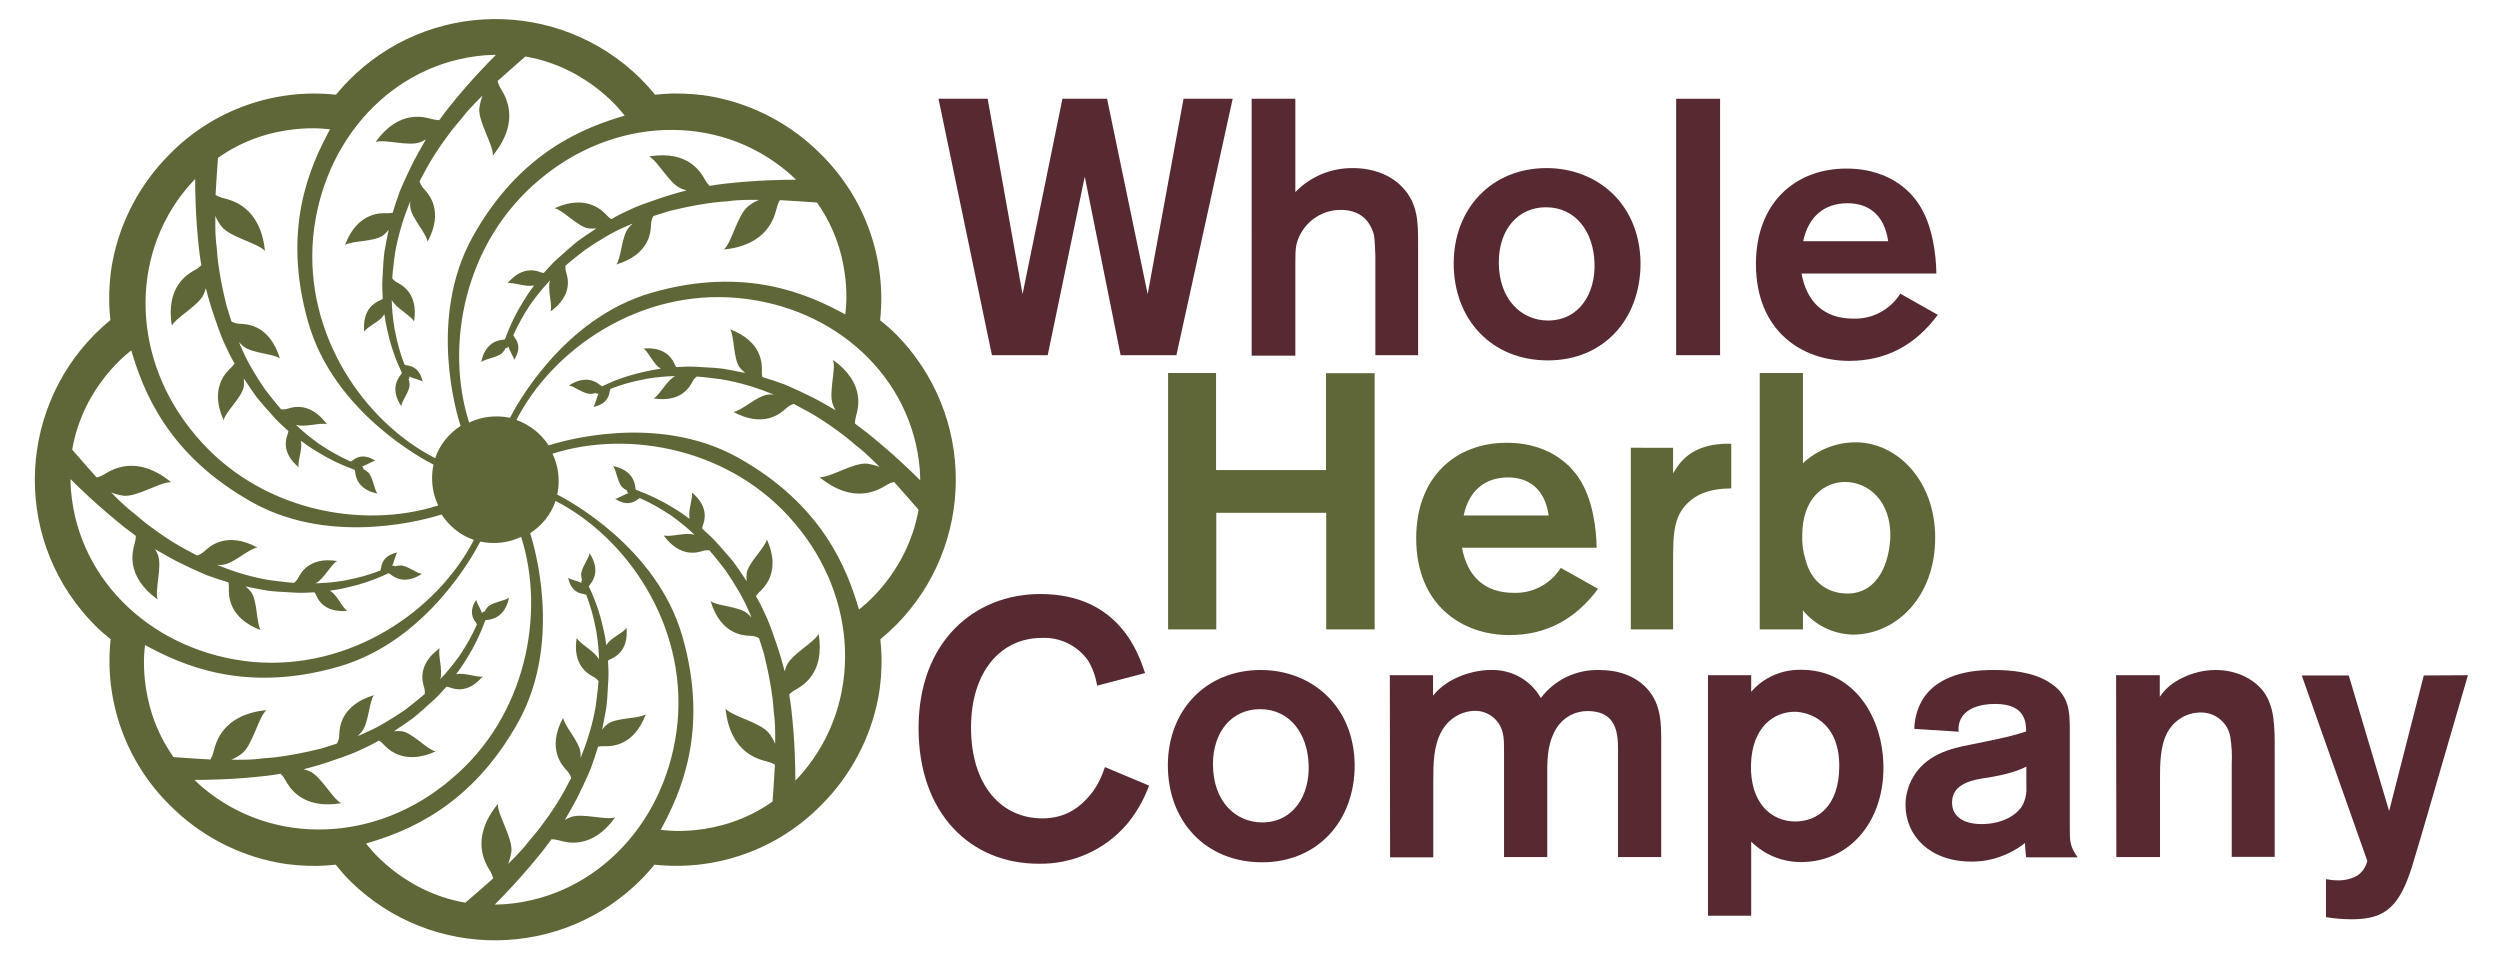
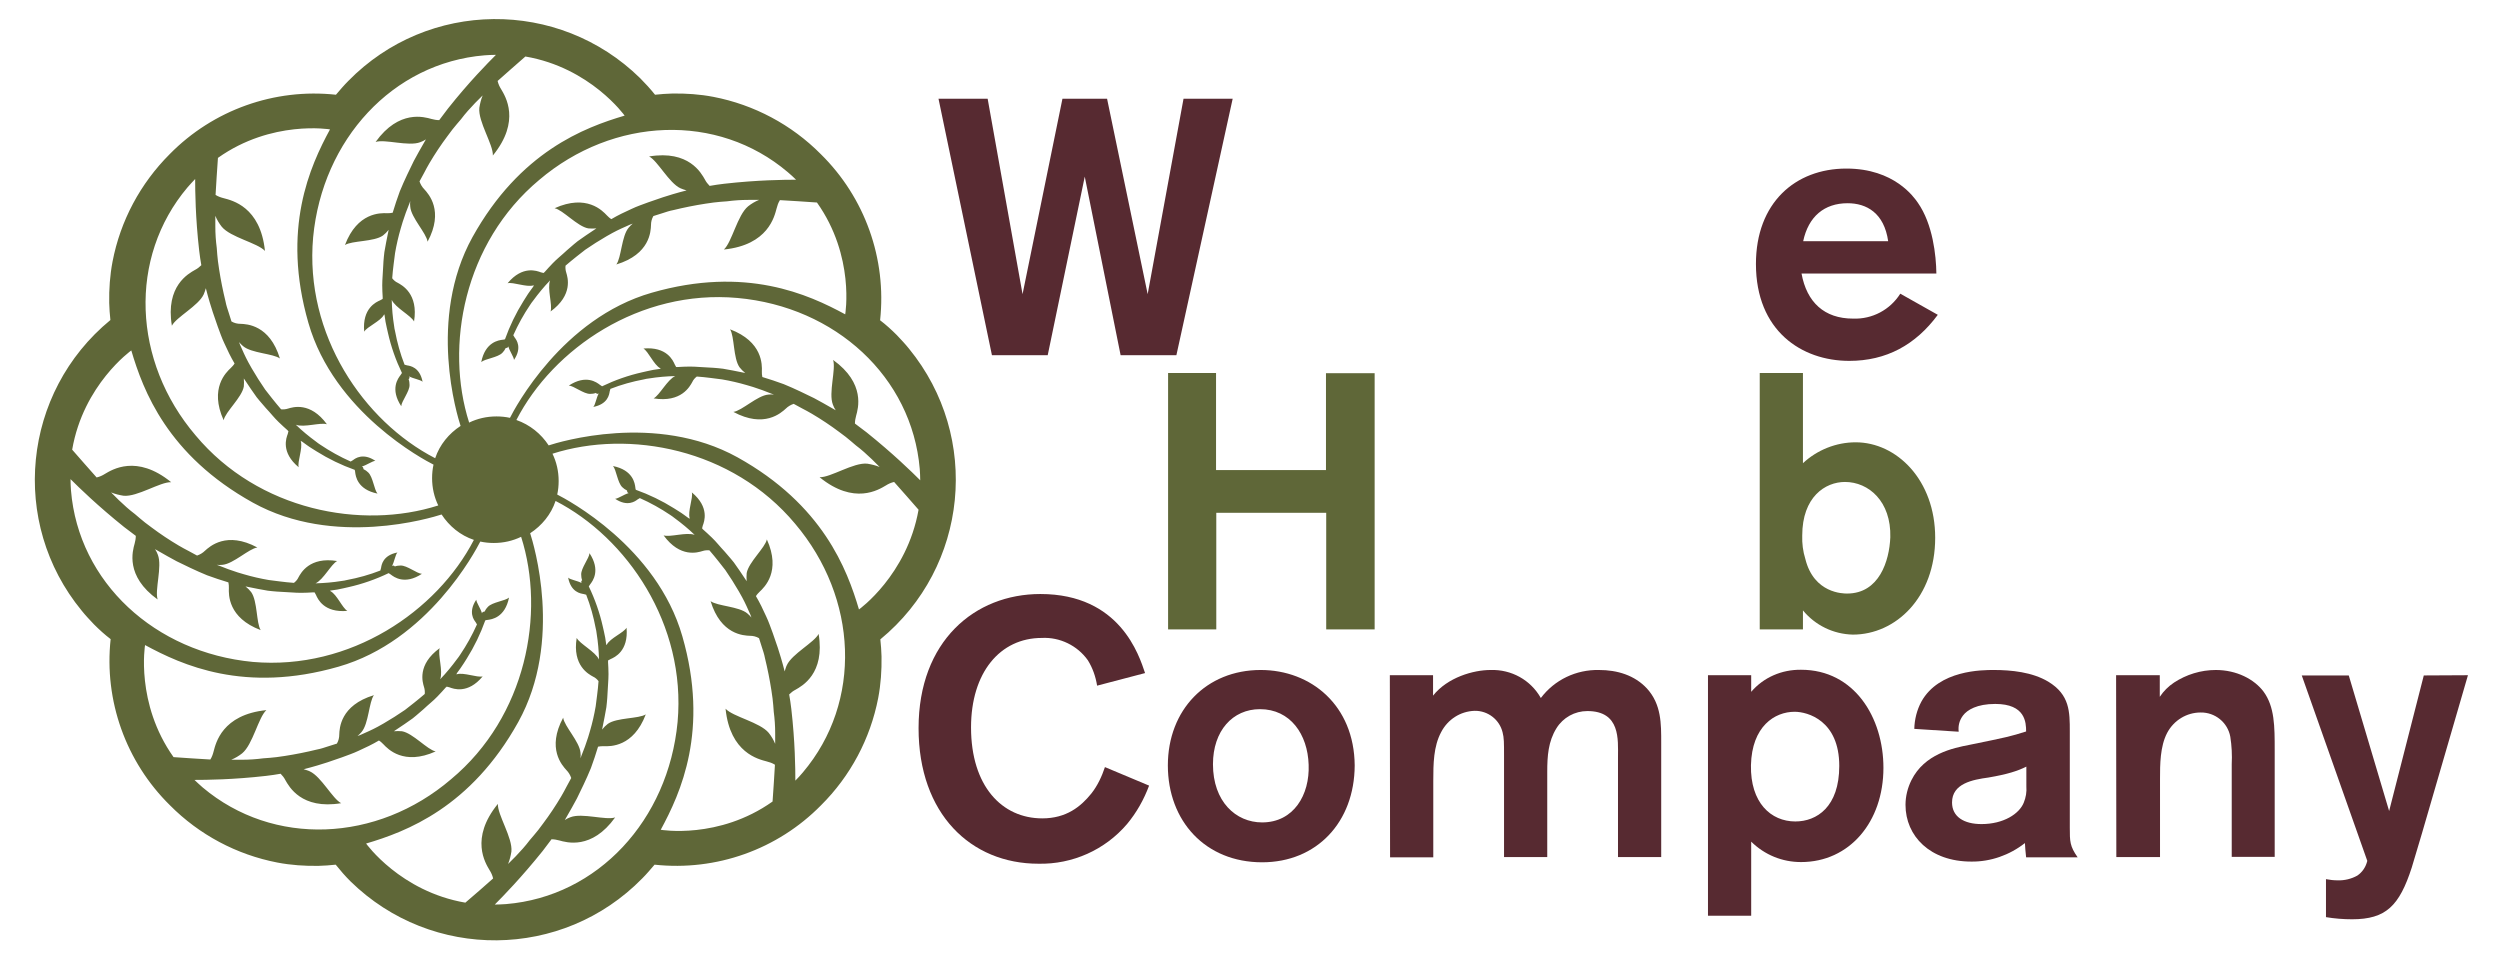
<svg xmlns="http://www.w3.org/2000/svg" version="1.1" id="Layer_1" x="0px" y="0px" viewBox="0 0 1053 402.8" style="enable-background:new 0 0 1053 402.8;" xml:space="preserve">
  <style type="text/css"> .st0{fill:#572A31;} .st1{fill:#5F6738;} </style>
  <path class="st0" d="M519.2,41.6l-23.7,108H472l-15.1-75.2l-15.6,75.2h-23.5l-22.5-108h20.7l14.7,82.3l16.8-82.3h18.8l17.1,82.3 l15.1-82.3C498.4,41.6,519.2,41.6,519.2,41.6z" />
-   <path class="st0" d="M545.6,41.6v39.3c6.4-6.6,15.1-10.2,24.3-10.1c9.4,0,16.8,3.6,21,8.3c6.3,6.7,6.4,14.6,6.4,23.2v47.3h-18v-41.9 c-0.3-6.9-0.3-8.6-1.3-10.8c-0.6-1.5-3.2-8.5-13.3-8.5c-8.6,0-16.1,5.7-18.5,14c-0.6,2.5-0.6,3.6-0.6,12.2v35.2h-18.4V41.6H545.6z" />
-   <path class="st0" d="M652,151.8c-23.9,0-39.7-17.4-39.7-40.8s16.2-40.2,39.1-40.2c21.2,0,39.4,14.9,39.6,40.2 C690.9,134.9,675.1,151.8,652,151.8z M651.1,87.3c-11.5,0-19.8,9.1-19.8,23.2c0,15.7,9.6,24.5,20.7,24.5c13.3,0,20.1-11.6,19.6-24.3 C671.2,97.9,663.9,87.3,651.1,87.3z" />
-   <path class="st0" d="M724.5,41.6v108H706v-108H724.5z" />
  <path class="st0" d="M816.2,132.6c-9.4,12.7-21.7,19.4-37.3,19.4c-20.1,0-39.3-12.7-39.3-40.8c0-25.7,16.5-40.2,38.1-40.2 c20.2,0,28.5,12.1,30.1,14.4c6.3,9,7.7,22.2,7.8,29.8h-56.8c2.2,12.1,9.6,19,21.7,19c8.1,0.3,15.6-3.7,19.9-10.5L816.2,132.6z M795.3,101.6c-1.7-11.9-9.1-16-17.1-16c-9.8,0-16.5,5.6-18.7,16H795.3z" />
  <path class="st1" d="M579,157.1v108h-20.4v-49.1h-46.3v49.1h-20.3v-108h20.2V198h46.3v-40.8H579z" />
-   <path class="st1" d="M673.1,248c-9.4,12.7-21.7,19.5-37.3,19.5c-20.1,0-39.3-12.7-39.3-40.8c0-25.7,16.5-40.2,38.1-40.2 c20.2,0,28.5,12.1,30.1,14.4c6.3,9,7.7,22.2,7.8,29.8h-56.7c2.2,12.1,9.6,19,21.7,19c8.1,0.3,15.6-3.7,19.9-10.5L673.1,248z M652.3,217.1c-1.7-11.9-9.1-16-17.1-16c-9.8,0-16.5,5.6-18.7,16H652.3z" />
-   <path class="st1" d="M704.7,188.6v10.8c2.3-3.9,7.4-13,24.5-12.5v18.8c-3.9,0.1-10.8,0.3-16.5,4.6c-7.8,6-8,13.8-8,26.5v28.3h-17.8 v-76.5H704.7z" />
  <path class="st1" d="M759.4,157.1v38c6-5.6,14-8.8,22.2-8.8c17.3,0,33.5,15.9,33.5,40.2c0,25-16.5,40.8-34.7,40.8 c-8.2-0.2-15.8-3.9-21-10.2v8h-18.2v-108H759.4z M777.1,203c-8.3,0-18,6.3-18,22.6c-0.1,3.3,0.3,6.6,1.3,9.8 c3.6,14.6,16,14.6,17.6,14.6c13.5,0,17.8-13.7,18.2-23.7C796.6,211.2,787.1,203,777.1,203L777.1,203z" />
  <path class="st0" d="M484,330.9c-2.2,5.9-5.3,11.4-9.3,16.2c-9.3,10.9-23,17-37.3,16.7c-28.5,0-50.5-21-50.5-57.1 c0-36.7,23.7-56.5,51.3-56.5c33.6,0,41.6,25.9,44.1,33.3l-20.2,5.3c-0.6-3.8-1.9-7.5-3.9-10.7c-4.4-6.2-11.8-9.8-19.4-9.4 c-17.6,0-29.8,14.6-29.8,37.7c0,24.7,13,38.3,30,38.3c10.1,0,16.2-4.9,20.7-10.5c2.6-3.3,4.4-7.2,5.7-11.1L484,330.9z" />
  <path class="st0" d="M531.6,363.2c-23.9,0-39.7-17.4-39.7-40.8s16.2-40.2,39.1-40.2c21.2,0,39.4,14.9,39.6,40.2 C570.5,346.3,554.6,363.2,531.6,363.2z M530.7,298.7c-11.5,0-19.8,9.1-19.8,23.2c0,15.7,9.6,24.5,20.7,24.5 c13.3,0,20.1-11.6,19.6-24.3C550.8,309.3,543.5,298.7,530.7,298.7L530.7,298.7z" />
  <path class="st0" d="M585.4,284.4h18.2v8.6c6.1-7.7,17-10.8,24.2-10.8c8.8-0.3,16.9,4.2,21.2,11.8c5.8-7.7,14.9-12,24.5-11.8 c7.7,0,15,2.2,20.2,7.8c6.1,6.7,6,14.9,6,22.8V361h-18.2v-42.2c0-7.2,1.1-19.3-12.9-19.3c-5.3,0-10.2,2.7-13,7.2 c-3.5,5.6-3.9,11.8-3.9,18.4V361h-18.2v-42.7c0-5.5,0-7.5-0.6-9.8c-1.3-5.4-6.2-9.2-11.8-9.1c-6,0.2-11.3,3.6-14.1,9 c-3.2,6-3.3,13.2-3.3,20.7v32h-18.2L585.4,284.4L585.4,284.4z" />
  <path class="st0" d="M719.4,284.4h18.2v7c5.2-6.1,12.9-9.4,21-9.3c22.5,0,34.7,20.2,34.7,41.3c0,22.8-14.3,39.7-34.7,39.7 c-7.9,0-15.3-3-21-8.6v31.2h-18.2V284.4z M756.2,346c9,0,18.5-6.1,18.5-23.4c0-19.1-13.3-22.8-18.8-22.8c-8.4,0-18,6.1-18.4,22.5 C737.2,338.1,745.9,346,756.2,346L756.2,346z" />
  <path class="st0" d="M806.3,307c0.1-4,1.1-8,3-11.5c7.4-13.3,25.6-13.3,30.5-13.3c7.4,0,16.2,0.9,22.9,4.9c9.1,5.5,9.1,12.7,9.1,21 v40.5c0,5.8,0,7.8,3.3,12.5h-21.7c-0.2-1.8-0.5-4.9-0.5-6c-6.5,5.1-14.5,7.9-22.6,7.8c-17.3,0-27.7-10.7-27.7-23.9 c0-3.6,0.9-7.2,2.5-10.4c5.5-11,17.3-13.5,24.6-14.9c15.7-3.2,17-3.5,23.7-5.6c0-3.8-0.3-11.6-13-11.6c-7.7,0-11.8,2.5-13.6,4.9 c-1.5,2-2.1,4.3-1.8,6.8L806.3,307z M853.5,322.9c-3.6,1.8-7.8,3.2-16,4.6c-6.6,0.9-15.3,2.5-15.3,10.5c0,6,5,9.1,12.4,9.1 c9.3,0,15.9-4.3,17.8-9c0.9-2.2,1.3-4.5,1.1-6.9L853.5,322.9z" />
  <path class="st0" d="M891.3,284.4h18.4v9.1c1.6-2.4,3.6-4.4,6-6c5.2-3.4,11.3-5.3,17.6-5.3c8.8,0,16.2,3.9,20.1,9.1 c4.7,6.4,4.7,14.7,4.7,24.6v45h-18.1v-39c0.2-3.9,0-7.8-0.6-11.6c-1.1-6-6.4-10.3-12.5-10.2c-5.9,0-11.3,3.3-14.1,8.6 c-3,5.7-3,13.5-3,19.2V361h-18.4L891.3,284.4L891.3,284.4z" />
  <path class="st0" d="M1039.5,284.4l-19.4,66.7l-4.3,14.4c-5.2,16-10.8,21.7-25.1,21.7c-3.7,0-7.4-0.3-11-0.9v-16 c1.6,0.3,3.2,0.5,4.9,0.5c2.9,0.1,5.8-0.6,8.3-2c2.2-1.5,3.6-3.7,4.2-6.2l-27.6-78.1h19.8l17,57.1l14.6-57.1L1039.5,284.4 L1039.5,284.4z" />
  <path class="st1" d="M382.9,146.9c-1.6-2-3.4-3.9-5.2-5.8c-2.2-2.2-4.5-4.3-7-6.2c2.8-25.9-6.4-51.7-25-70 c-12.3-12.4-28.1-20.8-45.2-24.1c-5.7-1.1-11.6-1.5-17.4-1.4c-2.4,0.1-4.8,0.2-7.2,0.5c-2-2.5-4.1-4.8-6.3-7 c-34.3-33.6-89.3-33.1-122.9,1.2c-1.8,1.8-3.5,3.8-5.2,5.8c-25.9-2.8-51.7,6.4-70,25C59.1,77.3,50.7,93,47.4,110.2 c-1.1,5.8-1.5,11.6-1.4,17.4c0.1,2.4,0.2,4.8,0.5,7.2C9.4,165.3,3.9,220.1,34.4,257.2c1.6,2,3.4,3.9,5.2,5.8c2.2,2.2,4.5,4.3,7,6.2 c-2.8,25.9,6.4,51.7,25,70c12.3,12.4,28.1,20.8,45.2,24.1c5.7,1.1,11.6,1.5,17.4,1.4c2.4-0.1,4.8-0.2,7.2-0.5c1.9,2.4,4,4.8,6.2,7 c34.3,33.6,89.3,33.1,122.9-1.2c1.8-1.8,3.5-3.8,5.2-5.8c26,2.8,51.8-6.4,70.1-25c12.4-12.3,20.8-28.1,24.1-45.2 c1.1-5.8,1.5-11.6,1.4-17.5c-0.1-2.4-0.2-4.8-0.5-7.2C407.9,238.8,413.3,184.1,382.9,146.9z M331.8,72.5c1.3,1.1,2.4,2.1,3.5,3.2 c-4.9,0-16.2,0.1-30.3,1.7c-1.6,0.2-4.7,0.6-6.1,0.9c-0.8-0.8-1.5-1.7-2-2.7c-1.5-2.6-6.7-12.5-23.5-9.7c3.6,1.8,8.4,11.2,13.2,13.4 c0.8,0.4,1.7,0.6,2.6,0.9c-4,1-8.2,2.3-10,2.9c0,0-4.3,1.5-6.1,2.1c-2.4,0.9-4.8,1.7-7.1,2.8c-2.9,1.3-5.8,2.7-8.5,4.3 c-0.7-0.4-1.3-1-1.9-1.6c-1.8-1.9-8.5-9.1-22-3c3.5,0.7,9.6,7.7,14.2,8.5c1.1,0.1,2.3,0.1,3.4,0c-2.9,1.9-6.4,4.3-7.9,5.4 c0,0-2.5,2-4.6,3.9c-2.1,2-4.1,3.5-5.9,5.4c-1.2,1.3-2.4,2.5-3.5,3.8c0,0-0.2,0-0.3,0.3c-0.4-0.1-0.8-0.2-1.2-0.3 c-1.6-0.6-7.7-3-14,4.6c2.3-0.6,8,1.8,10.9,0.9h0.2c-0.2,0.3-0.3,0.4-0.2,0.4c-1,1.4-2.1,2.8-3,4.3l-1.2,1.9 c-3.2,5.1-5.8,10.5-7.8,16.1c-0.3,0.1-0.7,0.2-1,0.2c-1.6,0.2-7.3,0.9-9,9.4c1.6-1.4,7-1.9,8.9-3.9c0.6-0.6,1-1.2,1.4-2 c0.3,0,0.7-0.1,0.9-0.3l0.2-0.4c0.5,1.9,2.3,4.4,2.4,5.7c3.5-5.2,1-8.5,0.3-9.4c-0.2-0.3-0.4-0.6-0.6-1c2-4.5,4.4-8.8,7.1-12.8 c0.4-0.6,0.8-1.2,1.3-1.8c2.2-3,4.5-5.8,7.1-8.5c-1.3,3.5,1.1,10.4,0.2,13.1c9.6-7,7.2-14.4,6.6-16.4c-0.3-0.9-0.4-2-0.3-2.9 c1.5-1.3,3.1-2.6,4.6-3.8c0,0,1.4-1.1,3.7-2.9c2.9-2,5.9-3.9,9-5.7l2.5-1.4c2.4-1.3,4.9-2.4,7.4-3.5l1.1-0.4 c-0.6,0.5-1.2,1.1-1.7,1.7c-3,3.5-3.1,12.7-5.2,15.5c14.2-4.3,14.5-14,14.6-16.6c0-1.3,0.3-2.6,1-3.8l3.8-1.2c1.5-0.5,3-1,4.6-1.3 c4.5-1.1,9-2,13.5-2.7l3.5-0.5c1.9-0.2,3.7-0.4,5.6-0.5c3-0.4,6-0.6,9-0.6h4.5c-1.7,0.7-3.2,1.6-4.6,2.7 c-4.5,3.7-6.8,15.1-10.2,18.2c18.7-1.9,21.3-14,22.2-17.3c0.3-1.2,0.7-2.4,1.4-3.5c4.2,0.2,10.9,0.7,15.6,1 c16.1,22.7,11.9,47.1,11.9,47.1c-15.5-8.4-41.9-20.5-81.5-9.1c-37.7,10.8-57.7,48.7-59.7,52.7c-1.8-0.4-3.7-0.6-5.7-0.6 c-4.1,0-8,0.9-11.5,2.6c-10.3-32.2-2.2-75.7,29.5-102.2C258.4,49.2,302.2,47.4,331.8,72.5z M204.1,23.3c1.6-0.1,3.2-0.2,4.8-0.2 c-3.5,3.5-11.4,11.5-20.2,22.6c-1,1.3-2.9,3.8-3.7,4.9c-1.1,0-2.2-0.2-3.3-0.5c-2.9-0.8-13.6-4.1-23.5,9.7c3.9-1.3,13.9,2,18.8,0.1 c0.8-0.3,1.7-0.7,2.4-1.2c-2.1,3.6-4.2,7.4-5.1,9.1c0,0-2,4.1-2.8,5.8c-1.1,2.3-2.1,4.6-3.1,7c-1.1,3-2.1,6-3,9 c-0.8,0.2-1.6,0.2-2.4,0.2c-2.7-0.1-12.5-0.4-17.7,13.4c3-1.9,12.2-1.3,16-4c0.9-0.7,1.7-1.5,2.4-2.4c-0.7,3.4-1.5,7.5-1.8,9.4 c0,0-0.4,3.2-0.5,6c-0.1,2.9-0.4,5.3-0.4,8c0,1.7,0.1,3.5,0.2,5.2c0,0-0.1,0.1,0,0.5c-0.3,0.2-0.7,0.4-1.1,0.6 c-1.6,0.7-7.6,3.3-6.7,13.2c1.2-2.1,6.9-4.4,8.3-7.1l0.2-0.2c0.1,0.3,0.1,0.5,0.1,0.5c0.2,1.7,0.5,3.5,0.9,5.1l0.5,2.2 c1.3,5.8,3.3,11.5,5.9,16.9c-0.2,0.3-0.4,0.6-0.6,0.9c-1,1.3-4.5,5.8,0.3,13.1c0.1-2.1,3.6-6.3,3.5-9c0-0.8-0.1-1.6-0.4-2.4 c0.3-0.2,0.4-0.5,0.4-0.8l-0.2-0.4c1.7,1,4.8,1.4,5.7,2.3c-1.2-6.2-5.3-6.7-6.5-6.9c-0.4-0.1-0.7-0.2-1.1-0.3 c-1.8-4.6-3.1-9.3-4-14.1c-0.2-0.7-0.3-1.4-0.4-2.2c-0.6-3.7-0.9-7.3-1-11c1.5,3.3,8.1,6.6,9.4,9.1c1.9-11.7-5.1-15.3-6.9-16.3 c-0.9-0.4-1.7-1.1-2.3-1.9c0.2-2,0.3-4,0.6-5.9c0,0,0.2-1.8,0.6-4.7c0.6-3.5,1.4-7,2.4-10.4l0.8-2.7c0.8-2.6,1.8-5.2,2.8-7.7 l0.4-1.1c-0.1,0.8-0.1,1.6,0,2.4c0.4,4.6,6.8,11.1,7.3,14.7c7-13,0.4-20.1-1.4-22.1c-0.9-0.9-1.6-2.1-2-3.3l1.9-3.5 c0.7-1.4,1.5-2.8,2.3-4.2c2.3-3.9,4.9-7.8,7.6-11.4l2.1-2.8c1.2-1.5,2.4-2.9,3.6-4.3c1.8-2.4,3.8-4.6,5.9-6.8l3.2-3.2 c-0.7,1.7-1.1,3.4-1.4,5.2c-0.6,5.8,5.9,15.5,5.7,20.1c11.9-14.6,5.2-25,3.5-27.9c-0.7-1.1-1.2-2.2-1.5-3.5 c3.2-2.9,8.2-7.2,11.7-10.3c27.4,4.7,41.8,24.9,41.8,24.9c-16.9,5-44.1,15.2-64.1,51.2c-19,34.4-6.4,75.2-5,79.5 c-4.9,3.2-8.8,7.9-10.7,13.6c-30.1-15.5-55.1-52-51.4-93.1C135.8,58.8,165.4,26.5,204.1,23.3z M79,78.9c1.1-1.2,2.1-2.4,3.2-3.5 c0,4.9,0.1,16.2,1.7,30.2c0.2,1.6,0.6,4.7,0.9,6.1c-0.8,0.8-1.7,1.5-2.7,2c-2.6,1.5-12.5,6.7-9.7,23.5c1.8-3.6,11.2-8.4,13.4-13.2 c0.4-0.8,0.6-1.7,0.9-2.6c1,4,2.3,8.2,2.9,10c0,0,1.5,4.3,2.1,6.1c0.9,2.4,1.7,4.8,2.8,7.1c1.3,2.9,2.7,5.8,4.3,8.5 c-0.4,0.7-1,1.3-1.6,1.9c-1.9,1.8-9.1,8.5-3,22c0.7-3.5,7.7-9.6,8.5-14.2c0.1-1.1,0.1-2.3,0-3.4c1.9,2.9,4.3,6.4,5.4,7.9 c0,0,2,2.5,3.9,4.6c2,2.1,3.5,4.1,5.4,5.9c1.3,1.2,2.5,2.4,3.8,3.5c0,0,0,0.2,0.3,0.3c-0.1,0.4-0.2,0.8-0.3,1.2 c-0.6,1.6-3,7.7,4.6,14c-0.6-2.3,1.8-8,0.9-10.9v-0.2c0.3,0.2,0.4,0.3,0.4,0.2c1.4,1,2.8,2.1,4.3,3l1.9,1.2 c5.1,3.2,10.5,5.8,16.1,7.8c0.1,0.3,0.2,0.7,0.2,1c0.2,1.6,0.9,7.3,9.4,9c-1.4-1.6-1.9-7-3.9-8.9c-0.6-0.6-1.2-1-2-1.4 c0-0.3-0.1-0.7-0.3-0.9l-0.4-0.2c1.9-0.5,4.4-2.3,5.7-2.4c-5.2-3.5-8.5-1-9.4-0.3c-0.3,0.2-0.6,0.4-1,0.6c-4.5-2-8.8-4.4-12.8-7.1 c-0.6-0.4-1.2-0.8-1.8-1.3c-3-2.2-5.8-4.5-8.5-7.1c3.5,1.3,10.4-1.1,13.1-0.2c-7-9.6-14.4-7.2-16.4-6.6c-0.9,0.3-2,0.4-2.9,0.3 c-1.3-1.5-2.6-3.1-3.8-4.6c0,0-1.1-1.4-2.9-3.7c-2-2.9-3.9-5.9-5.7-9l-1.4-2.5c-1.3-2.4-2.4-4.9-3.5-7.4l-0.4-1.1 c0.5,0.6,1.1,1.2,1.7,1.7c3.5,3,12.7,3.1,15.5,5.2c-4.3-14.2-14-14.5-16.6-14.6c-1.3,0-2.6-0.3-3.8-1l-1.2-3.8c-0.5-1.5-1-3-1.3-4.6 c-1.1-4.5-2-9-2.7-13.5l-0.5-3.5c-0.2-1.9-0.4-3.7-0.5-5.6c-0.4-3-0.6-6-0.6-9v-4.5c0.7,1.7,1.6,3.2,2.7,4.6 c3.7,4.5,15.1,6.8,18.2,10.2c-1.9-18.7-14-21.3-17.3-22.2c-1.2-0.3-2.4-0.7-3.5-1.4c0.2-4.2,0.7-10.9,1-15.6 c22.7-16.1,47.2-12,47.2-12c-8.4,15.5-20.5,41.9-9.1,81.5c10.8,37.7,48.7,57.7,52.7,59.7c-0.4,1.8-0.6,3.7-0.6,5.7 c0,4.1,0.9,8,2.6,11.5c-32.2,10.3-75.7,2.2-102.2-29.5C55.8,152.2,54,108.5,79,78.9z M29.9,206.6c-0.1-1.6-0.2-3.2-0.2-4.8 c3.5,3.5,11.5,11.3,22.6,20.2c1.3,1,3.8,2.9,4.9,3.7c0,1.1-0.2,2.2-0.5,3.3c-0.8,2.9-4.1,13.6,9.7,23.5c-1.3-3.9,2-13.9,0.1-18.8 c-0.3-0.8-0.7-1.7-1.2-2.4c3.6,2.1,7.4,4.2,9.1,5.1c0,0,4.1,2,5.8,2.8c2.3,1.1,4.6,2.1,7,3.1c3,1.1,6,2.1,9,3 c0.2,0.8,0.2,1.6,0.2,2.4c-0.1,2.7-0.4,12.5,13.4,17.7c-1.9-3-1.3-12.2-4-16c-0.7-0.9-1.5-1.7-2.4-2.4c3.4,0.7,7.5,1.5,9.4,1.8 c0,0,3.2,0.4,6,0.5c2.9,0.1,5.3,0.4,8,0.4c1.7,0,3.5-0.1,5.2-0.2c0,0,0.1,0.1,0.5,0c0.2,0.3,0.4,0.7,0.6,1.1 c0.7,1.6,3.3,7.6,13.2,6.7c-2.1-1.2-4.4-6.9-7.1-8.3l-0.2-0.2c0.3-0.1,0.5-0.1,0.5-0.1c1.7-0.2,3.5-0.5,5.1-0.9l2.2-0.5 c5.8-1.3,11.5-3.3,16.9-5.9c0.3,0.2,0.6,0.4,0.9,0.6c1.3,1,5.8,4.5,13.1-0.3c-2.1-0.1-6.3-3.6-9-3.5c-0.8,0-1.6,0.1-2.4,0.4 c-0.2-0.3-0.5-0.4-0.8-0.4l-0.4,0.2c1-1.7,1.4-4.8,2.3-5.7c-6.2,1.2-6.7,5.3-6.9,6.5c-0.1,0.4-0.2,0.7-0.3,1.1 c-4.6,1.8-9.3,3.1-14.1,4c-0.7,0.2-1.4,0.3-2.2,0.4c-3.7,0.6-7.3,0.9-11,1c3.3-1.5,6.6-8.1,9.1-9.4c-11.7-1.9-15.3,5.1-16.3,6.9 c-0.4,0.9-1.1,1.7-1.9,2.3c-2-0.2-4-0.3-5.9-0.6c0,0-1.8-0.2-4.7-0.6c-3.5-0.6-7-1.4-10.4-2.4l-2.7-0.8c-2.6-0.8-5.2-1.8-7.7-2.8 l-1.1-0.4c0.8,0.1,1.6,0.1,2.4,0c4.6-0.4,11.1-6.8,14.7-7.3c-13-7-20.1-0.4-22.1,1.4c-0.9,0.9-2.1,1.6-3.3,2l-3.5-1.9 c-1.4-0.7-2.8-1.5-4.2-2.3c-3.9-2.3-7.8-4.9-11.4-7.6l-2.8-2.1c-1.5-1.2-2.9-2.4-4.3-3.6c-2.4-1.8-4.6-3.8-6.8-5.9l-3.2-3.2 c1.7,0.7,3.4,1.1,5.2,1.4c5.8,0.6,15.5-5.9,20.1-5.7c-14.6-11.9-25-5.2-27.9-3.5c-1.1,0.7-2.2,1.2-3.5,1.5 c-2.9-3.2-7.2-8.2-10.3-11.7c4.7-27.4,24.9-41.8,24.9-41.8c5,16.9,15.2,44.1,51.2,64.1c34.3,19,75.1,6.4,79.5,5 c3.2,4.9,7.9,8.8,13.6,10.7c-15.5,30-52,55-93.1,51.4C65.3,274.9,33.1,245.3,29.9,206.6z M85.4,331.7c-1.2-1.1-2.4-2.1-3.5-3.2 c5,0,16.2-0.1,30.2-1.7c1.6-0.2,4.7-0.6,6.1-0.9c0.8,0.8,1.5,1.7,2,2.7c1.5,2.6,6.7,12.5,23.5,9.7c-3.6-1.8-8.4-11.2-13.2-13.4 c-0.8-0.4-1.7-0.6-2.6-0.9c4-1,8.2-2.3,10-2.9c0,0,4.3-1.5,6.1-2.1c2.4-0.9,4.8-1.7,7.1-2.8c2.9-1.3,5.8-2.7,8.5-4.3 c0.7,0.4,1.3,1,1.9,1.6c1.8,1.9,8.5,9.1,22,3c-3.5-0.7-9.6-7.7-14.2-8.5c-1.1-0.1-2.3-0.1-3.4,0c2.9-1.9,6.4-4.3,7.9-5.4 c0,0,2.5-2,4.6-3.9c2.1-2,4.1-3.5,5.9-5.4c1.2-1.3,2.4-2.5,3.5-3.8c0,0,0.2,0,0.3-0.3c0.4,0.1,0.8,0.2,1.2,0.3c1.6,0.6,7.7,3,14-4.6 c-2.3,0.6-8-1.8-10.9-0.9h-0.2c0.2-0.3,0.3-0.4,0.2-0.4c1-1.4,2.1-2.8,3-4.3l1.2-1.9c3.2-5.1,5.8-10.5,7.8-16.1 c0.3-0.1,0.7-0.2,1-0.2c1.6-0.2,7.3-0.9,9-9.4c-1.6,1.4-7,1.9-8.9,3.9c-0.6,0.6-1,1.2-1.4,2c-0.3,0-0.7,0.1-0.9,0.3l-0.2,0.4 c-0.5-1.9-2.3-4.4-2.4-5.7c-3.5,5.2-1,8.5-0.3,9.4c0.2,0.3,0.4,0.6,0.6,1c-2,4.5-4.4,8.8-7.1,12.8c-0.4,0.6-0.8,1.2-1.3,1.8 c-2.2,3-4.5,5.8-7.1,8.5c1.3-3.5-1.1-10.4-0.2-13.1c-9.6,7-7.2,14.4-6.6,16.4c0.3,0.9,0.4,2,0.3,2.9c-1.5,1.3-3.1,2.6-4.6,3.8 c0,0-1.4,1.1-3.7,2.9c-2.9,2-5.9,3.9-9,5.7l-2.5,1.4c-2.4,1.3-4.9,2.4-7.4,3.5l-1.1,0.4c0.6-0.5,1.2-1.1,1.7-1.7 c3-3.5,3.1-12.7,5.2-15.5c-14.2,4.3-14.5,14-14.6,16.6c0,1.3-0.3,2.6-1,3.8l-3.8,1.2c-1.5,0.5-3,1-4.6,1.3c-4.5,1.1-9,2-13.5,2.7 l-3.5,0.5c-1.9,0.2-3.7,0.4-5.6,0.5c-3,0.4-6,0.6-9,0.6h-4.5c1.7-0.7,3.2-1.6,4.6-2.7c4.5-3.7,6.8-15.1,10.2-18.2 c-18.7,1.9-21.3,14-22.2,17.3c-0.3,1.2-0.7,2.4-1.4,3.5c-4.2-0.2-10.9-0.7-15.5-1c-16.1-22.7-12-47.2-12-47.2 c15.5,8.4,41.9,20.5,81.5,9.1c37.7-10.8,57.6-48.6,59.7-52.7c1.8,0.4,3.7,0.6,5.7,0.6c4.1,0,8-0.9,11.5-2.6 c10.3,32.2,2.2,75.7-29.5,102.1C158.8,354.9,115.1,356.7,85.4,331.7z M213.2,380.8c-1.6,0.1-3.2,0.2-4.8,0.2 c3.5-3.5,11.3-11.5,20.2-22.6c1-1.3,2.9-3.8,3.7-4.9c1.1,0,2.2,0.2,3.3,0.5c2.9,0.8,13.6,4.1,23.5-9.7c-3.9,1.3-13.9-2-18.8-0.1 c-0.8,0.3-1.7,0.7-2.4,1.2c2.1-3.6,4.2-7.4,5.1-9.1c0,0,2-4.1,2.8-5.8c1.1-2.3,2.1-4.6,3.1-7c1.1-3,2.1-6,3-9 c0.8-0.2,1.6-0.2,2.4-0.2c2.7,0.1,12.5,0.4,17.7-13.4c-3,1.9-12.2,1.3-16,4c-0.9,0.7-1.7,1.5-2.4,2.4c0.7-3.4,1.5-7.5,1.8-9.4 c0,0,0.4-3.2,0.5-6c0.1-2.8,0.4-5.3,0.4-8c0-1.7-0.1-3.5-0.2-5.2c0,0,0.1-0.1,0-0.5c0.3-0.2,0.7-0.4,1.1-0.6 c1.6-0.7,7.6-3.3,6.7-13.2c-1.2,2.1-6.9,4.4-8.3,7.1l-0.2,0.2c-0.1-0.3-0.1-0.5-0.1-0.5c-0.2-1.7-0.5-3.5-0.9-5.1l-0.5-2.2 c-1.3-5.8-3.3-11.5-5.9-16.9c0.2-0.3,0.4-0.6,0.6-0.9c1-1.3,4.5-5.8-0.3-13.1c-0.1,2.1-3.6,6.3-3.5,9c0,0.8,0.1,1.6,0.4,2.4 c-0.3,0.2-0.4,0.5-0.4,0.8l0.2,0.4c-1.7-1-4.8-1.4-5.7-2.3c1.2,6.2,5.3,6.7,6.5,6.9c0.4,0.1,0.7,0.2,1.1,0.3c1.8,4.6,3.1,9.3,4,14.1 c0.2,0.7,0.3,1.4,0.4,2.2c0.6,3.7,0.9,7.3,1,11c-1.5-3.3-8.1-6.6-9.4-9.1c-1.9,11.7,5.1,15.3,6.9,16.3c0.9,0.4,1.7,1.1,2.3,1.9 c-0.2,2-0.3,4-0.6,5.9c0,0-0.2,1.8-0.6,4.7c-0.6,3.5-1.4,7-2.4,10.4l-0.8,2.7c-0.8,2.6-1.8,5.2-2.8,7.7l-0.4,1.1 c0.1-0.8,0.1-1.6,0-2.4c-0.4-4.6-6.8-11.1-7.3-14.7c-7,13-0.4,20.1,1.4,22.1c0.9,0.9,1.6,2.1,2,3.3l-1.9,3.5 c-0.7,1.4-1.5,2.8-2.3,4.2c-2.3,3.9-4.9,7.8-7.6,11.4l-2.1,2.8c-1.2,1.5-2.4,2.9-3.6,4.3c-1.8,2.4-3.8,4.6-5.9,6.8l-3.2,3.2 c0.7-1.7,1.1-3.4,1.4-5.2c0.6-5.8-5.9-15.5-5.7-20.1c-11.9,14.6-5.2,25-3.5,27.9c0.7,1.1,1.2,2.2,1.5,3.5 c-3.1,2.8-8.2,7.2-11.7,10.2c-27.4-4.7-41.8-24.9-41.8-24.9c16.9-5,44.1-15.2,64.1-51.2c19-34.3,6.4-75.1,5-79.5 c4.9-3.2,8.8-7.9,10.7-13.6c30.1,15.5,55.1,52,51.4,93.1C281.5,345.4,251.8,377.6,213.2,380.8z M338.2,325.3 c-1.1,1.3-2.1,2.4-3.2,3.5c0-5-0.1-16.2-1.7-30.2c-0.2-1.6-0.6-4.7-0.9-6.1c0.8-0.8,1.7-1.5,2.7-2c2.6-1.5,12.5-6.7,9.7-23.5 c-1.8,3.6-11.2,8.4-13.4,13.2c-0.4,0.8-0.6,1.7-0.9,2.6c-1-4-2.3-8.2-2.9-10c0,0-1.5-4.3-2.1-6.1c-0.9-2.4-1.7-4.8-2.8-7.1 c-1.3-2.9-2.7-5.8-4.3-8.5c0.4-0.7,1-1.3,1.6-1.9c1.9-1.8,9.1-8.5,3-22c-0.7,3.5-7.7,9.6-8.5,14.2c-0.1,1.1-0.1,2.3,0,3.4 c-1.9-2.9-4.3-6.4-5.4-7.9c0,0-2-2.5-3.9-4.6c-2-2.1-3.5-4.1-5.4-5.9c-1.3-1.2-2.5-2.4-3.8-3.5c0,0,0-0.2-0.3-0.3 c0.1-0.4,0.2-0.8,0.3-1.2c0.6-1.6,3-7.7-4.6-14c0.6,2.3-1.8,8-0.9,10.9v0.2c-0.3-0.2-0.4-0.3-0.4-0.2c-1.4-1-2.8-2.1-4.3-3l-1.9-1.2 c-5.1-3.2-10.5-5.8-16.1-7.8c-0.1-0.3-0.2-0.7-0.2-1c-0.2-1.6-0.9-7.3-9.4-9c1.4,1.6,1.9,7,3.9,8.9c0.6,0.6,1.2,1,2,1.4 c0,0.3,0.1,0.7,0.3,0.9l0.4,0.2c-1.9,0.5-4.4,2.3-5.7,2.4c5.2,3.5,8.5,1,9.4,0.3c0.3-0.2,0.6-0.4,1-0.6c4.5,2,8.8,4.4,12.8,7.1 c0.6,0.4,1.2,0.8,1.8,1.3c3,2.2,5.8,4.5,8.5,7.1c-3.5-1.3-10.4,1.1-13.1,0.2c7,9.6,14.4,7.2,16.4,6.6c0.9-0.3,2-0.4,2.9-0.3 c1.3,1.5,2.6,3.1,3.8,4.6c0,0,1.1,1.4,2.9,3.7c2,2.9,3.9,5.9,5.7,9l1.4,2.5c1.3,2.4,2.4,4.9,3.5,7.4l0.4,1.1 c-0.5-0.6-1.1-1.2-1.7-1.7c-3.5-3-12.7-3.1-15.5-5.2c4.3,14.2,14,14.5,16.6,14.6c1.3,0,2.6,0.3,3.8,1l1.2,3.8c0.5,1.5,1,3,1.3,4.6 c1.1,4.5,2,9,2.7,13.5l0.5,3.5c0.2,1.9,0.4,3.7,0.5,5.6c0.4,3,0.6,6,0.6,9v4.5c-0.7-1.7-1.6-3.2-2.7-4.6 c-3.7-4.5-15.1-6.8-18.2-10.2c1.9,18.7,14,21.3,17.3,22.2c1.2,0.3,2.4,0.7,3.5,1.4c-0.2,4.2-0.7,10.9-1,15.5 c-22.7,16.1-47.1,11.9-47.1,11.9c8.4-15.5,20.5-41.9,9.1-81.5c-10.8-37.7-48.6-57.6-52.7-59.7c0.4-1.8,0.6-3.7,0.6-5.7 c0-4.1-0.9-8-2.6-11.5c32.2-10.3,75.7-2.2,102.2,29.5C361.4,251.9,363.3,295.6,338.2,325.3z M361.8,256.7 c-5-16.9-15.2-44.1-51.2-64.1c-34.4-19-75.2-6.4-79.5-5c-3.2-4.9-7.9-8.7-13.6-10.7c15.5-30.1,52-55.1,93.1-51.4 c41.3,3.7,73.5,33.3,76.8,72c0.1,1.6,0.2,3.2,0.2,4.8c-3.5-3.5-11.5-11.3-22.6-20.2c-1.3-1-3.8-2.9-4.9-3.7c0-1.1,0.2-2.2,0.5-3.3 c0.8-2.9,4.1-13.6-9.7-23.5c1.3,3.9-2,13.9-0.1,18.8c0.3,0.8,0.7,1.7,1.2,2.4c-3.6-2.1-7.4-4.2-9.1-5.1c0,0-4.1-2-5.8-2.8 c-2.3-1.1-4.6-2.1-7-3.1c-3-1.1-6-2.1-9-3c-0.2-0.8-0.2-1.6-0.2-2.4c0.1-2.7,0.4-12.5-13.4-17.7c1.9,3,1.3,12.2,4,16 c0.7,0.9,1.5,1.7,2.4,2.4c-3.4-0.7-7.5-1.5-9.4-1.8c0,0-3.2-0.4-6-0.5s-5.3-0.4-8-0.4c-1.7,0-3.5,0.1-5.2,0.2c0,0-0.1-0.1-0.5,0 c-0.2-0.3-0.4-0.7-0.6-1.1c-0.7-1.6-3.3-7.6-13.2-6.7c2.1,1.2,4.4,6.9,7.1,8.3l0.2,0.2c-0.3,0.1-0.5,0.1-0.5,0.1 c-1.7,0.2-3.5,0.5-5.1,0.9l-2.2,0.5c-5.8,1.3-11.5,3.3-16.9,5.9c-0.3-0.2-0.6-0.4-0.9-0.6c-1.3-1-5.8-4.5-13.1,0.3 c2.1,0.1,6.3,3.6,9,3.5c0.8,0,1.6-0.1,2.4-0.4c0.2,0.3,0.5,0.4,0.8,0.4l0.4-0.2c-1,1.7-1.4,4.8-2.3,5.7c6.2-1.2,6.7-5.3,6.9-6.5 c0.1-0.4,0.2-0.7,0.3-1.1c4.6-1.8,9.3-3.1,14.1-4c0.7-0.2,1.4-0.3,2.2-0.4c3.7-0.6,7.3-0.9,11-1c-3.3,1.5-6.6,8.1-9.1,9.4 c11.7,1.9,15.3-5.1,16.3-6.9c0.4-0.9,1.1-1.7,1.9-2.3c2,0.2,4,0.3,5.9,0.6c0,0,1.8,0.2,4.7,0.6c3.5,0.6,7,1.4,10.4,2.4l2.7,0.8 c2.6,0.8,5.2,1.8,7.7,2.8l1.1,0.4c-0.8-0.1-1.6-0.1-2.4,0c-4.6,0.4-11.1,6.8-14.7,7.3c13,7,20.1,0.4,22.1-1.4c0.9-0.9,2.1-1.6,3.3-2 l3.5,1.9c1.4,0.7,2.8,1.5,4.2,2.3c3.9,2.3,7.8,4.9,11.4,7.6l2.8,2.1c1.5,1.2,2.9,2.4,4.3,3.6c2.4,1.8,4.6,3.8,6.8,5.9l3.2,3.2 c-1.7-0.7-3.4-1.1-5.2-1.4c-5.8-0.6-15.5,5.9-20.1,5.7c14.6,11.9,25,5.2,27.9,3.5c1.1-0.7,2.2-1.2,3.5-1.5 c2.9,3.2,7.2,8.2,10.3,11.7C382,242.3,361.8,256.7,361.8,256.7z" />
</svg>